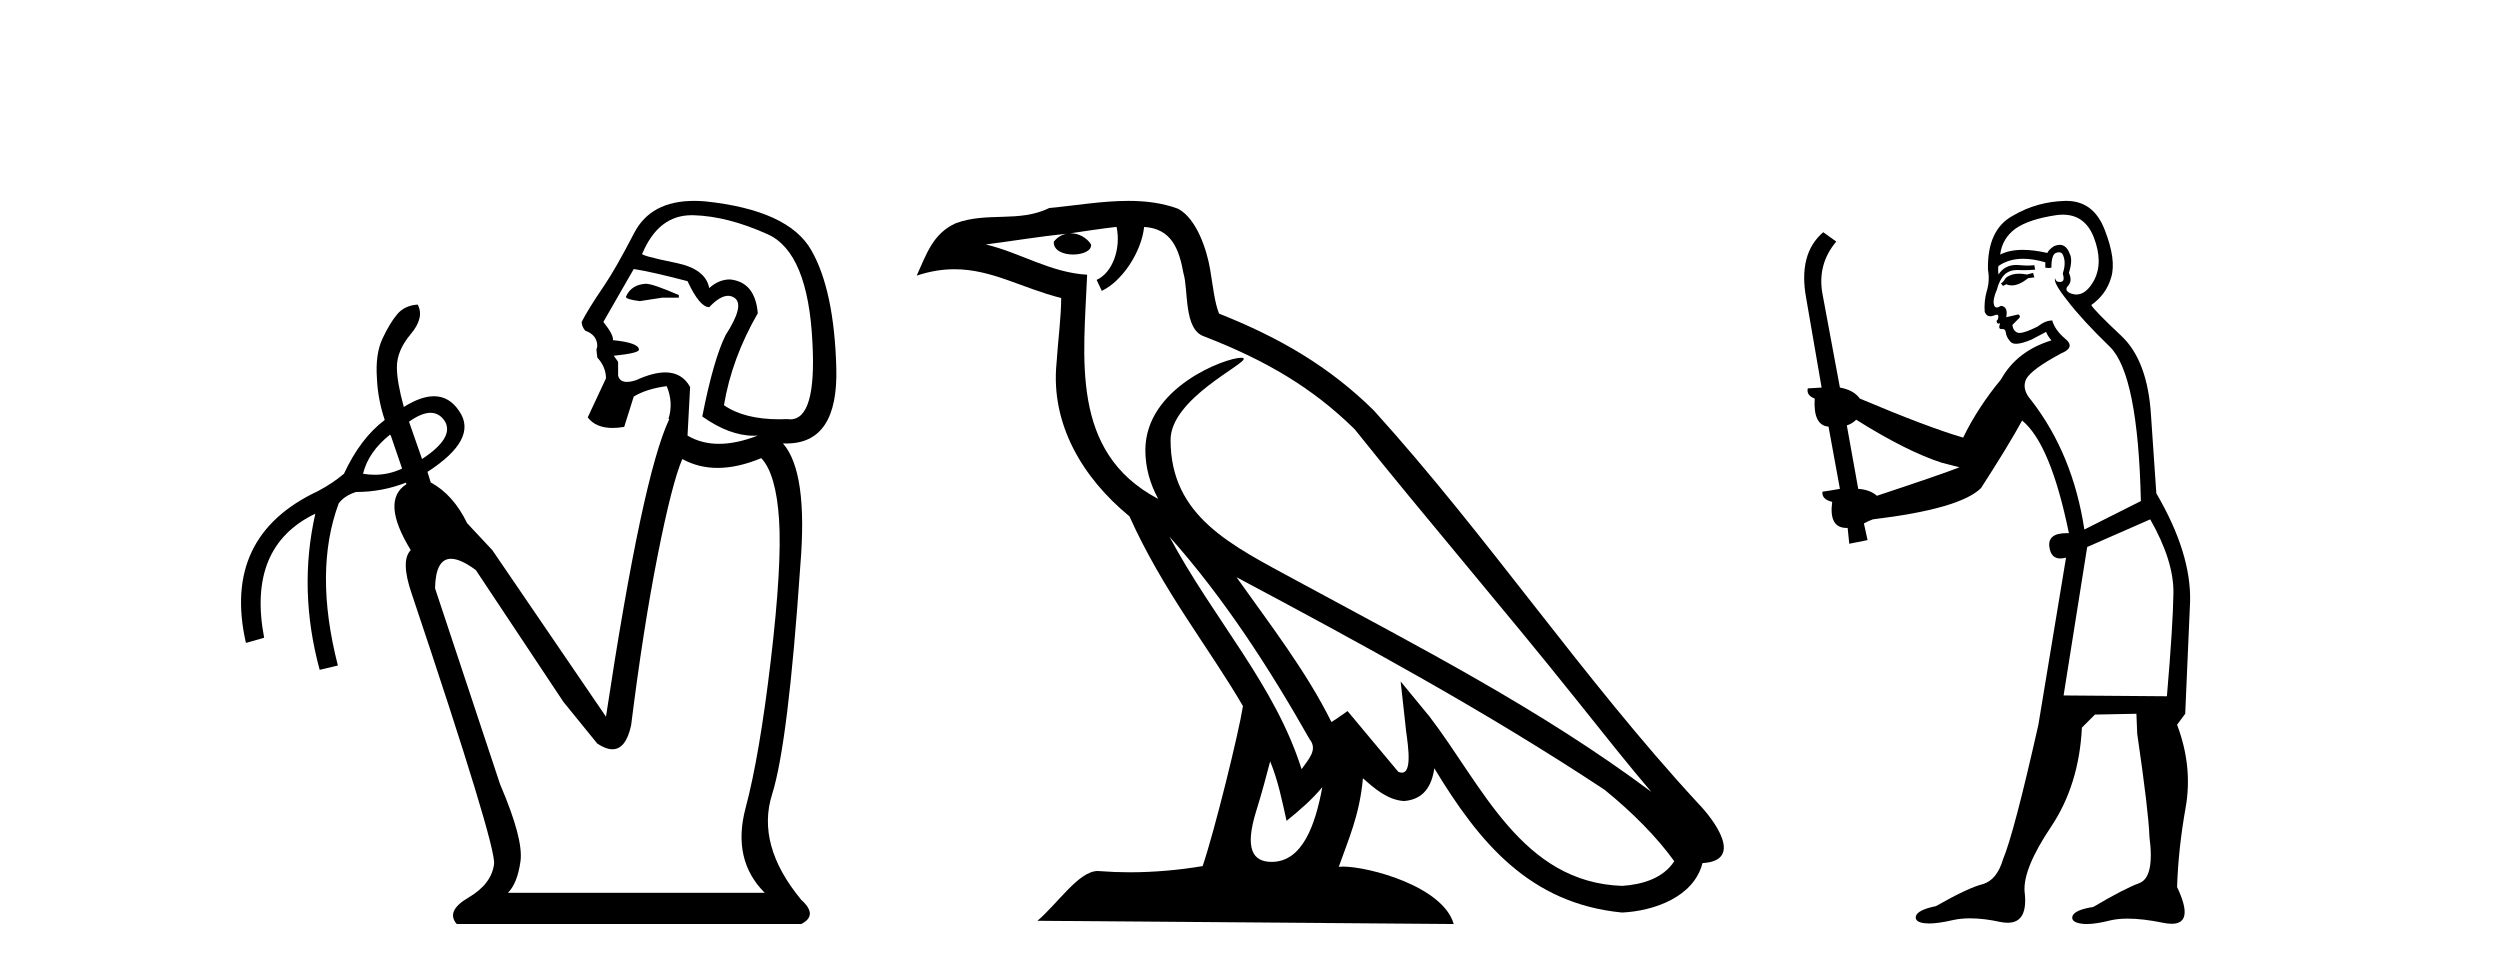
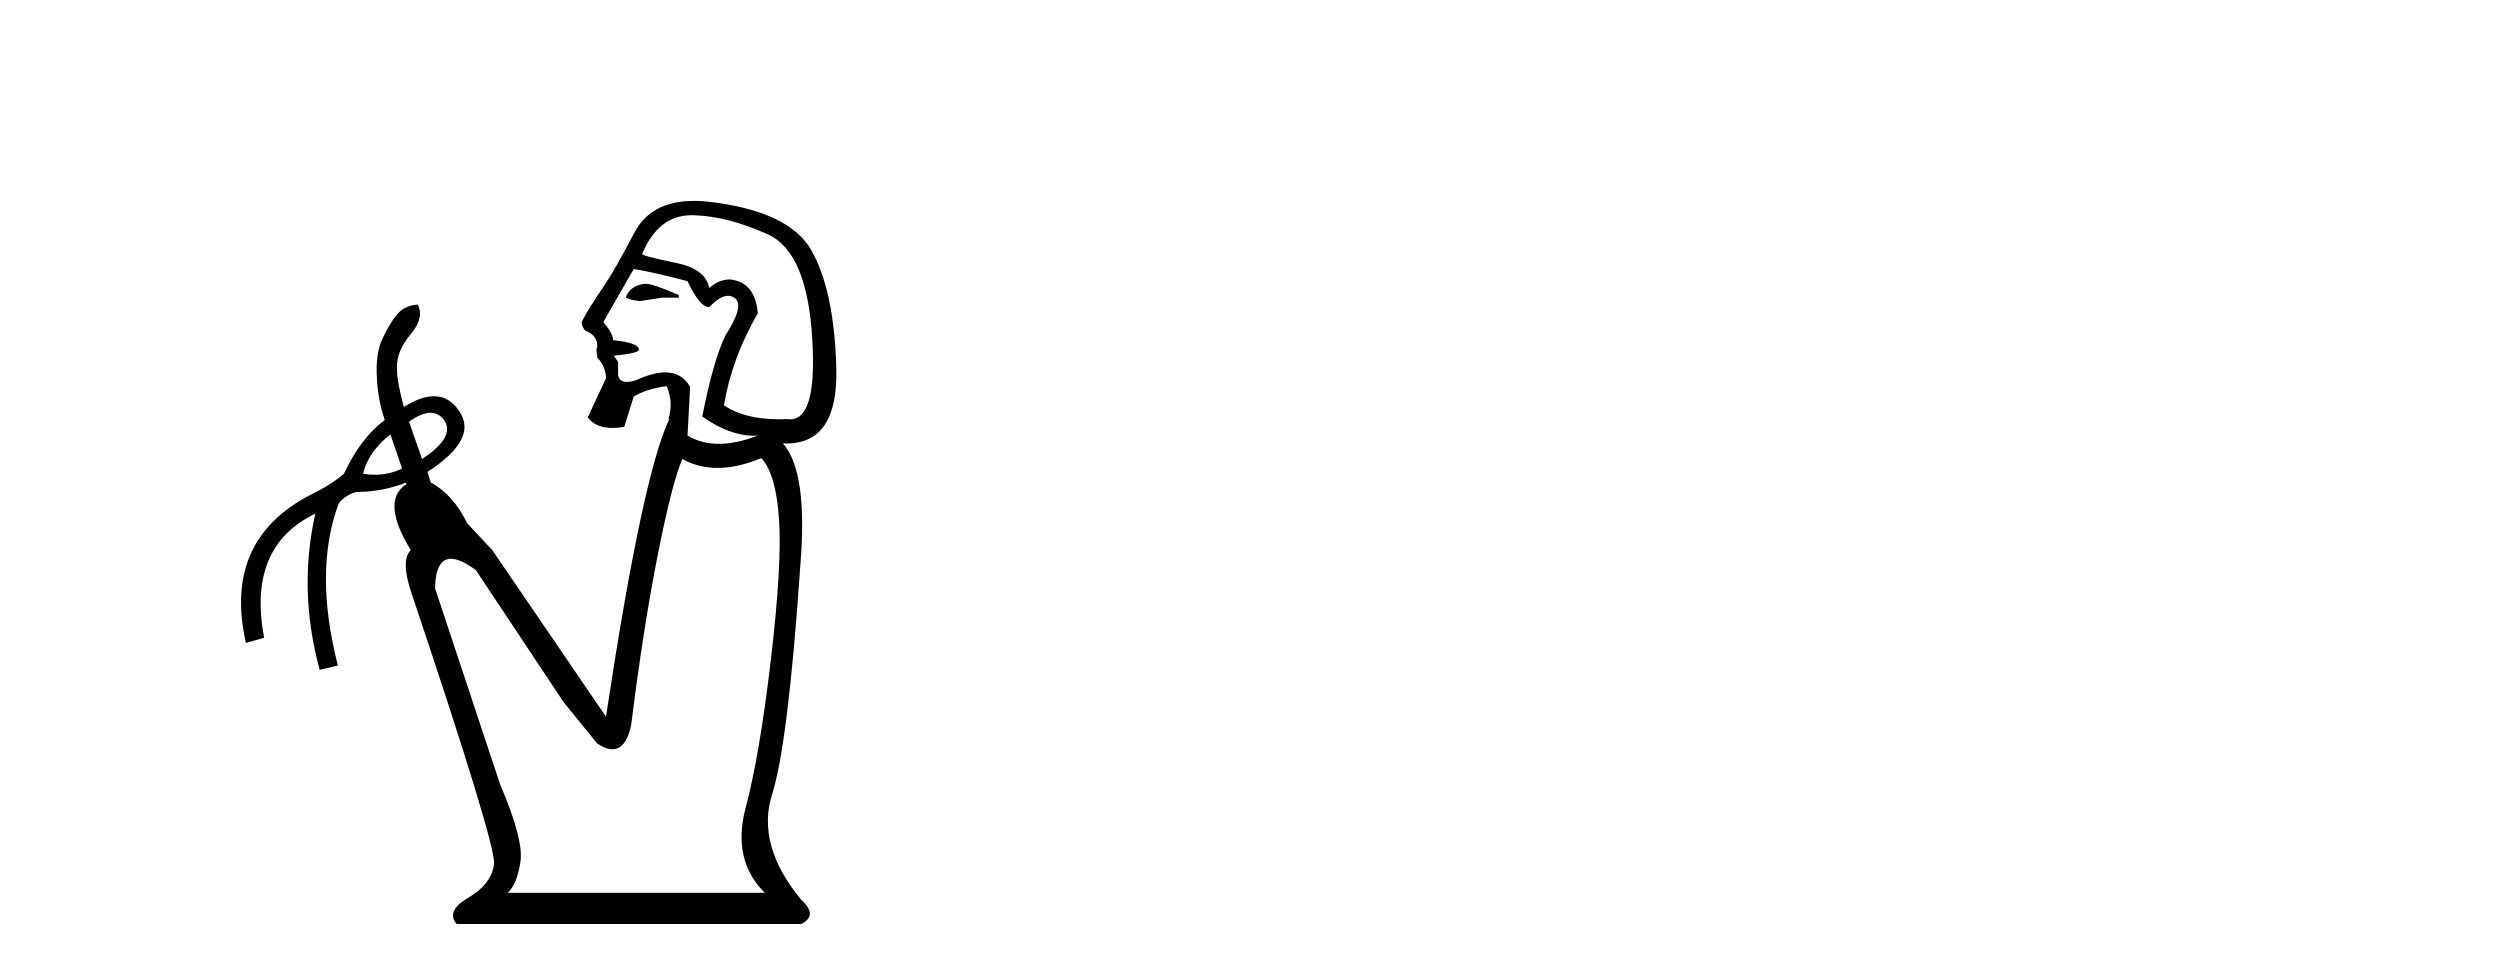
<svg xmlns="http://www.w3.org/2000/svg" width="105.0" height="41.0">
  <path d="M 27.127 11.918 Q 26.507 11.954 26.289 12.465 Q 26.289 12.574 26.872 12.647 L 27.819 12.501 L 28.511 12.501 L 28.511 12.392 Q 27.418 11.918 27.127 11.918 ZM 29.05 9.039 Q 29.081 9.039 29.113 9.039 Q 30.552 9.076 32.246 9.841 Q 33.941 10.606 34.123 14.396 Q 34.296 17.612 33.189 17.612 Q 33.129 17.612 33.066 17.602 Q 32.895 17.61 32.731 17.61 Q 31.259 17.61 30.406 17.019 Q 30.734 15.052 31.827 13.157 Q 31.718 11.845 30.661 11.736 Q 30.187 11.736 29.787 12.1 Q 29.641 11.299 28.402 11.044 Q 26.799 10.716 26.981 10.643 Q 27.658 9.039 29.05 9.039 ZM 26.617 11.299 Q 27.345 11.408 28.876 11.809 Q 29.386 12.902 29.787 12.902 Q 30.24 12.424 30.58 12.424 Q 30.732 12.424 30.862 12.519 Q 31.281 12.829 30.479 14.068 Q 29.969 15.088 29.495 17.493 Q 30.639 18.3 31.658 18.3 Q 31.743 18.3 31.827 18.295 L 31.827 18.295 Q 30.934 18.641 30.197 18.641 Q 29.459 18.641 28.876 18.295 L 28.985 16.254 Q 28.647 15.641 27.941 15.641 Q 27.43 15.641 26.726 15.963 Q 26.494 16.04 26.331 16.04 Q 26.031 16.04 25.961 15.78 L 25.961 15.197 L 25.778 14.942 Q 26.835 14.833 26.835 14.687 Q 26.835 14.396 25.742 14.286 Q 25.778 14.068 25.341 13.521 L 26.617 11.299 ZM 18.082 17.338 Q 18.442 17.338 18.673 17.675 Q 19.11 18.368 17.726 19.279 L 17.179 17.712 Q 17.702 17.338 18.082 17.338 ZM 16.377 18.258 L 16.414 18.295 L 16.888 19.679 Q 16.341 19.94 15.739 19.94 Q 15.498 19.94 15.248 19.898 Q 15.466 18.987 16.377 18.258 ZM 31.973 19.242 Q 32.592 19.898 32.72 21.811 Q 32.847 23.724 32.374 27.732 Q 31.9 31.74 31.317 33.927 Q 30.734 36.113 32.119 37.498 L 21.333 37.498 Q 21.734 37.097 21.861 36.168 Q 21.989 35.238 21.005 32.943 L 18.272 24.708 Q 18.295 23.469 18.943 23.469 Q 19.344 23.469 19.985 23.943 L 23.665 29.481 L 25.086 31.23 Q 25.445 31.469 25.721 31.469 Q 26.287 31.469 26.507 30.465 Q 27.017 26.384 27.619 23.341 Q 28.22 20.299 28.657 19.279 Q 29.333 19.652 30.14 19.652 Q 30.985 19.652 31.973 19.242 ZM 29.151 8.437 Q 27.334 8.437 26.635 9.786 Q 25.851 11.299 25.378 11.991 Q 24.685 13.011 24.43 13.521 Q 24.43 13.703 24.576 13.886 Q 25.086 14.068 25.086 14.542 L 25.05 14.687 L 25.086 15.015 Q 25.451 15.416 25.451 15.89 L 24.685 17.529 Q 25.018 17.974 25.732 17.974 Q 25.955 17.974 26.216 17.93 L 26.617 16.655 Q 27.163 16.327 28.001 16.218 Q 28.293 16.91 28.074 17.602 L 28.11 17.602 Q 26.981 19.971 25.451 30.101 L 20.677 23.105 L 19.62 21.975 Q 19.037 20.772 18.09 20.262 L 17.954 19.819 L 17.954 19.819 Q 20.092 18.438 19.292 17.274 Q 18.877 16.642 18.227 16.642 Q 17.677 16.642 16.96 17.092 Q 16.669 16.036 16.669 15.416 Q 16.669 14.724 17.252 14.031 Q 17.835 13.339 17.543 12.793 L 17.543 12.793 Q 16.997 12.829 16.687 13.193 Q 16.377 13.558 16.068 14.214 Q 15.758 14.87 15.831 15.89 Q 15.867 16.764 16.159 17.639 Q 15.139 18.404 14.446 19.898 Q 13.973 20.299 13.353 20.627 Q 9.308 22.522 10.329 27.003 L 11.094 26.785 Q 10.365 22.959 13.244 21.574 L 13.244 21.574 Q 12.515 24.781 13.426 28.133 L 14.191 27.951 Q 13.171 23.979 14.228 21.137 Q 14.483 20.809 14.956 20.663 Q 16.053 20.663 17.048 20.271 L 17.048 20.271 L 17.07 20.335 Q 15.977 21.028 17.252 23.105 Q 16.815 23.542 17.288 24.926 Q 20.859 35.566 20.75 36.295 Q 20.641 37.133 19.675 37.698 Q 18.709 38.263 19.183 38.809 L 33.649 38.809 Q 34.378 38.445 33.649 37.789 Q 31.754 35.493 32.428 33.362 Q 33.103 31.23 33.613 23.76 Q 33.941 19.825 32.884 18.623 L 32.884 18.623 Q 32.959 18.626 33.032 18.626 Q 35.213 18.626 35.125 15.453 Q 35.034 12.173 34.068 10.497 Q 33.103 8.821 29.604 8.456 Q 29.369 8.437 29.151 8.437 Z" style="fill:#000000;stroke:none" />
-   <path d="M 49.117 22.54 L 49.117 22.54 C 51.411 25.118 53.311 28.06 55.004 31.048 C 55.359 31.486 54.959 31.888 54.666 32.305 C 53.55 28.763 50.983 26.03 49.117 22.54 ZM 46.896 9.529 C 47.088 10.422 46.736 11.451 46.059 11.755 L 46.275 12.217 C 47.121 11.815 47.933 10.612 48.054 9.532 C 49.208 9.601 49.524 10.47 49.705 11.479 C 49.921 12.168 49.702 13.841 50.575 14.13 C 53.155 15.129 55.128 16.285 56.898 18.031 C 59.953 21.852 63.146 25.552 66.2 29.376 C 67.387 30.865 68.473 32.228 69.354 33.257 C 64.715 29.789 59.531 27.136 54.446 24.38 C 51.743 22.911 49.164 21.71 49.164 18.477 C 49.164 16.738 52.368 15.281 52.236 15.055 C 52.225 15.035 52.188 15.026 52.129 15.026 C 51.471 15.026 48.105 16.274 48.105 18.907 C 48.105 19.637 48.3 20.313 48.639 20.944 C 48.634 20.944 48.629 20.943 48.624 20.943 C 44.931 18.986 45.517 15.028 45.66 11.538 C 44.126 11.453 42.862 10.616 41.404 10.267 C 42.535 10.121 43.662 9.933 44.795 9.816 L 44.795 9.816 C 44.582 9.858 44.388 9.982 44.258 10.154 C 44.24 10.526 44.66 10.69 45.071 10.69 C 45.471 10.69 45.861 10.534 45.823 10.264 C 45.642 9.982 45.312 9.799 44.975 9.799 C 44.965 9.799 44.955 9.799 44.946 9.799 C 45.509 9.719 46.26 9.599 46.896 9.529 ZM 53.347 31.976 C 53.677 32.78 53.849 33.632 54.036 34.476 C 54.574 34.04 55.096 33.593 55.537 33.06 L 55.537 33.06 C 55.25 34.623 54.713 36.199 53.411 36.199 C 52.624 36.199 52.259 35.667 52.764 34.054 C 53.002 33.293 53.192 32.566 53.347 31.976 ZM 51.933 24.242 L 51.933 24.242 C 57.199 27.047 62.413 29.879 67.393 33.171 C 68.566 34.122 69.611 35.181 70.319 36.172 C 69.849 36.901 68.956 37.152 68.13 37.207 C 63.914 37.06 62.264 32.996 60.038 30.093 L 58.827 28.622 L 59.035 30.507 C 59.05 30.846 59.397 32.452 58.879 32.452 C 58.835 32.452 58.785 32.44 58.727 32.415 L 56.597 29.865 C 56.369 30.015 56.155 30.186 55.92 30.325 C 54.863 28.187 53.316 26.196 51.933 24.242 ZM 47.388 8.437 C 46.281 8.437 45.148 8.636 44.072 8.736 C 42.79 9.361 41.492 8.884 40.147 9.373 C 39.176 9.809 38.904 10.693 38.502 11.576 C 39.074 11.386 39.595 11.308 40.086 11.308 C 41.653 11.308 42.914 12.097 44.57 12.518 C 44.567 13.349 44.437 14.292 44.375 15.242 C 44.118 17.816 45.475 20.076 47.436 21.685 C 48.841 24.814 50.785 27.214 52.204 29.655 C 52.035 30.752 51.015 34.89 50.511 36.376 C 49.526 36.542 48.474 36.636 47.439 36.636 C 47.022 36.636 46.607 36.62 46.201 36.588 C 46.17 36.584 46.138 36.582 46.107 36.582 C 45.309 36.582 44.431 37.945 43.571 38.673 L 61.056 38.809 C 60.61 37.233 57.503 36.397 56.399 36.397 C 56.335 36.397 56.279 36.399 56.229 36.405 C 56.619 35.29 57.105 34.243 57.243 32.686 C 57.731 33.123 58.278 33.595 58.962 33.644 C 59.797 33.582 60.136 33.011 60.241 32.267 C 62.133 35.396 64.249 37.951 68.13 38.327 C 69.471 38.261 71.142 37.675 71.504 36.25 C 73.282 36.149 71.978 34.416 71.318 33.737 C 66.477 28.498 62.482 22.517 57.699 17.238 C 55.857 15.421 53.777 14.192 51.201 13.173 C 51.01 12.702 50.947 12.032 50.822 11.295 C 50.686 10.491 50.257 9.174 49.473 8.765 C 48.804 8.519 48.102 8.437 47.388 8.437 Z" style="fill:#000000;stroke:none" />
-   <path d="M 85.39 11.461 L 85.134 11.53 Q 84.955 11.495 84.801 11.495 Q 84.647 11.495 84.519 11.53 Q 84.263 11.615 84.212 11.717 Q 84.16 11.82 84.041 11.905 L 84.126 12.008 L 84.263 11.94 Q 84.37 11.988 84.492 11.988 Q 84.795 11.988 85.185 11.683 L 85.442 11.649 L 85.39 11.461 ZM 86.639 9.016 Q 87.562 9.016 87.936 9.958 Q 88.345 11.017 87.953 11.769 Q 87.625 12.37 87.209 12.37 Q 87.105 12.37 86.996 12.332 Q 86.706 12.23 86.825 12.042 Q 87.064 11.82 86.894 11.461 Q 87.064 10.915 86.928 10.658 Q 86.79 10.283 86.506 10.283 Q 86.402 10.283 86.279 10.334 Q 86.056 10.47 85.988 10.624 Q 85.415 10.494 84.958 10.494 Q 84.394 10.494 84.007 10.693 Q 84.092 10.009 84.656 9.599 Q 85.219 9.206 86.364 9.036 Q 86.507 9.016 86.639 9.016 ZM 77.96 17.628 Q 80.078 18.96 81.564 19.438 L 82.298 19.626 Q 81.564 19.917 78.831 20.822 Q 78.54 20.566 78.045 20.532 L 77.567 17.867 Q 77.789 17.799 77.96 17.628 ZM 86.478 10.595 Q 86.623 10.595 86.671 10.778 Q 86.774 11.068 86.637 11.495 Q 86.74 11.82 86.552 11.837 Q 86.52 11.842 86.493 11.842 Q 86.342 11.842 86.313 11.683 L 86.313 11.683 Q 86.227 11.871 86.842 12.64 Q 87.44 13.426 88.619 14.57 Q 89.797 15.732 89.917 21.044 L 87.543 22.24 Q 87.064 19.08 85.322 16.825 Q 84.895 16.347 85.1 15.92 Q 85.322 15.51 86.569 14.843 Q 87.184 14.587 86.74 14.228 Q 86.313 13.87 86.193 13.46 Q 85.903 13.46 85.578 13.716 Q 85.042 13.984 84.82 13.984 Q 84.774 13.984 84.741 13.972 Q 84.553 13.904 84.519 13.648 L 84.775 13.391 Q 84.895 13.289 84.775 13.204 L 84.263 13.323 Q 84.348 12.879 84.041 12.845 Q 83.933 12.914 83.864 12.914 Q 83.779 12.914 83.75 12.811 Q 83.682 12.589 83.87 12.162 Q 83.973 11.752 84.195 11.53 Q 84.4 11.34 84.721 11.34 Q 84.748 11.34 84.775 11.342 Q 84.895 11.347 85.013 11.347 Q 85.248 11.347 85.476 11.325 L 85.442 11.137 Q 85.313 11.154 85.164 11.154 Q 85.015 11.154 84.844 11.137 Q 84.764 11.128 84.69 11.128 Q 84.191 11.128 83.938 11.53 Q 83.904 11.273 83.938 11.171 Q 84.37 10.869 84.974 10.869 Q 85.396 10.869 85.903 11.017 L 85.903 11.239 Q 85.98 11.256 86.044 11.256 Q 86.108 11.256 86.159 11.239 Q 86.159 10.693 86.347 10.624 Q 86.42 10.595 86.478 10.595 ZM 90.31 21.813 Q 91.301 23.555 91.284 24.905 Q 91.266 26.254 91.01 29.243 L 86.671 29.209 L 87.662 22.974 L 90.31 21.813 ZM 86.786 8.437 Q 86.755 8.437 86.723 8.438 Q 85.544 8.472 84.553 9.053 Q 83.46 9.633 83.494 11.325 Q 83.58 11.786 83.443 12.23 Q 83.323 12.657 83.358 13.101 Q 83.431 13.284 83.591 13.284 Q 83.655 13.284 83.733 13.255 Q 83.813 13.22 83.861 13.22 Q 83.977 13.22 83.904 13.426 Q 83.836 13.46 83.87 13.545 Q 83.893 13.591 83.946 13.591 Q 83.973 13.591 84.007 13.579 L 84.007 13.579 Q 83.911 13.82 84.055 13.82 Q 84.064 13.82 84.075 13.819 Q 84.089 13.817 84.102 13.817 Q 84.23 13.817 84.246 13.972 Q 84.263 14.16 84.451 14.365 Q 84.525 14.439 84.675 14.439 Q 84.907 14.439 85.322 14.263 L 85.937 13.938 Q 85.988 14.092 86.159 14.297 Q 84.707 14.741 84.041 15.937 Q 83.067 17.115 82.452 18.379 Q 80.983 17.952 78.113 16.74 Q 77.857 16.381 77.276 16.278 L 76.542 12.332 Q 76.32 11.102 77.123 10.146 L 76.576 9.753 Q 75.517 10.658 75.859 12.52 L 76.508 16.278 L 75.927 16.312 Q 75.859 16.603 76.217 16.74 Q 76.149 17.867 76.798 17.918 L 77.276 20.532 Q 76.901 20.6 76.542 20.651 Q 76.508 20.976 76.952 21.078 Q 76.803 22.173 77.555 22.173 Q 77.577 22.173 77.601 22.172 L 77.669 22.838 L 78.438 22.684 L 78.284 21.984 Q 78.472 21.881 78.66 21.813 Q 82.333 21.369 83.204 20.498 Q 84.382 18.67 84.929 17.662 Q 86.125 18.636 86.894 22.394 Q 86.846 22.392 86.801 22.392 Q 85.993 22.392 86.074 22.974 Q 86.14 23.456 86.532 23.456 Q 86.64 23.456 86.774 23.419 L 86.774 23.419 L 85.612 30.439 Q 84.587 35 84.126 36.093 Q 83.87 36.964 83.272 37.135 Q 82.657 37.289 81.308 38.058 Q 80.556 38.211 80.471 38.468 Q 80.402 38.724 80.829 38.775 Q 80.917 38.786 81.023 38.786 Q 81.411 38.786 82.042 38.639 Q 82.363 38.57 82.745 38.57 Q 83.317 38.57 84.024 38.724 Q 84.186 38.756 84.323 38.756 Q 85.194 38.756 85.032 37.443 Q 84.963 36.486 86.142 34.727 Q 87.321 32.967 87.44 30.559 L 87.987 30.012 L 89.729 29.978 L 89.763 30.815 Q 90.242 34.095 90.276 35.137 Q 90.498 36.828 89.866 37.084 Q 89.217 37.323 87.918 38.092 Q 87.15 38.211 87.047 38.468 Q 86.962 38.724 87.406 38.792 Q 87.513 38.809 87.643 38.809 Q 88.034 38.809 88.636 38.656 Q 88.951 38.582 89.362 38.582 Q 89.996 38.582 90.857 38.758 Q 91.056 38.799 91.212 38.799 Q 92.172 38.799 91.437 37.255 Q 91.489 35.649 91.796 33.924 Q 92.103 32.199 91.437 30.439 L 91.779 29.978 L 91.984 25.263 Q 92.035 23.231 90.566 20.72 Q 90.498 19.797 90.344 17.474 Q 90.207 15.134 89.08 14.092 Q 87.953 13.033 87.833 12.811 Q 88.465 12.367 88.67 11.649 Q 88.892 10.915 88.397 9.651 Q 87.931 8.437 86.786 8.437 Z" style="fill:#000000;stroke:none" />
</svg>